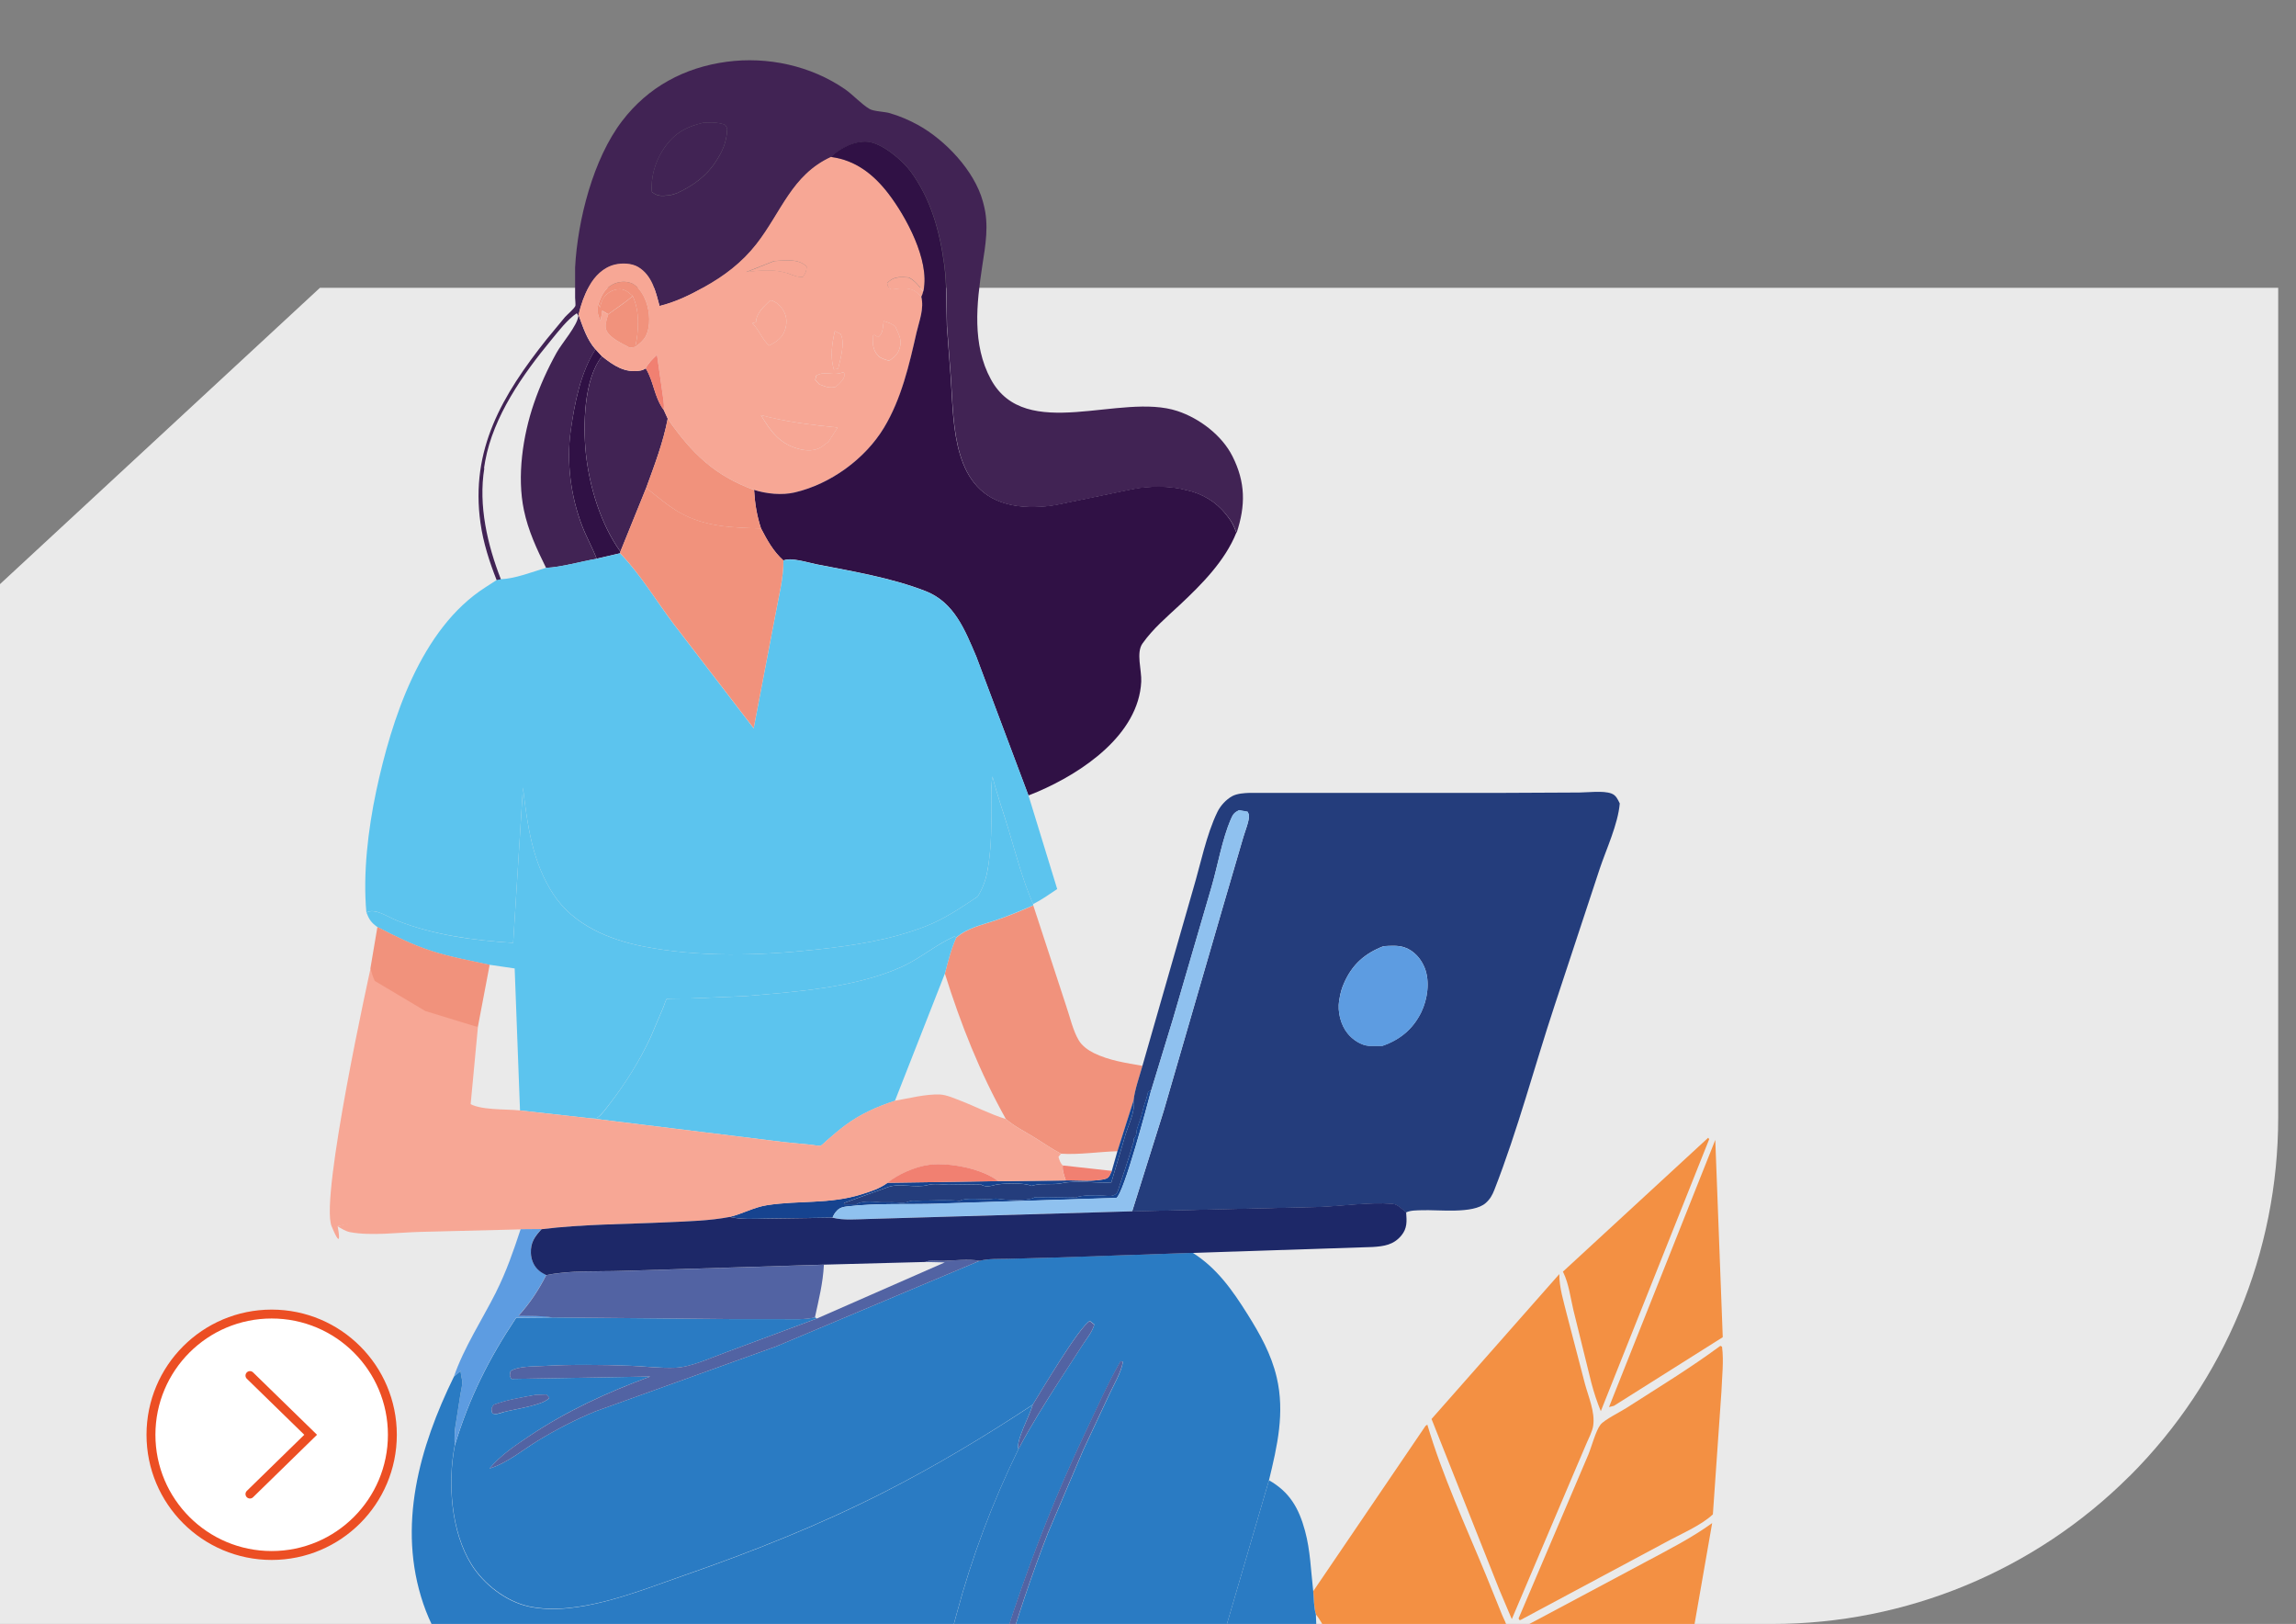
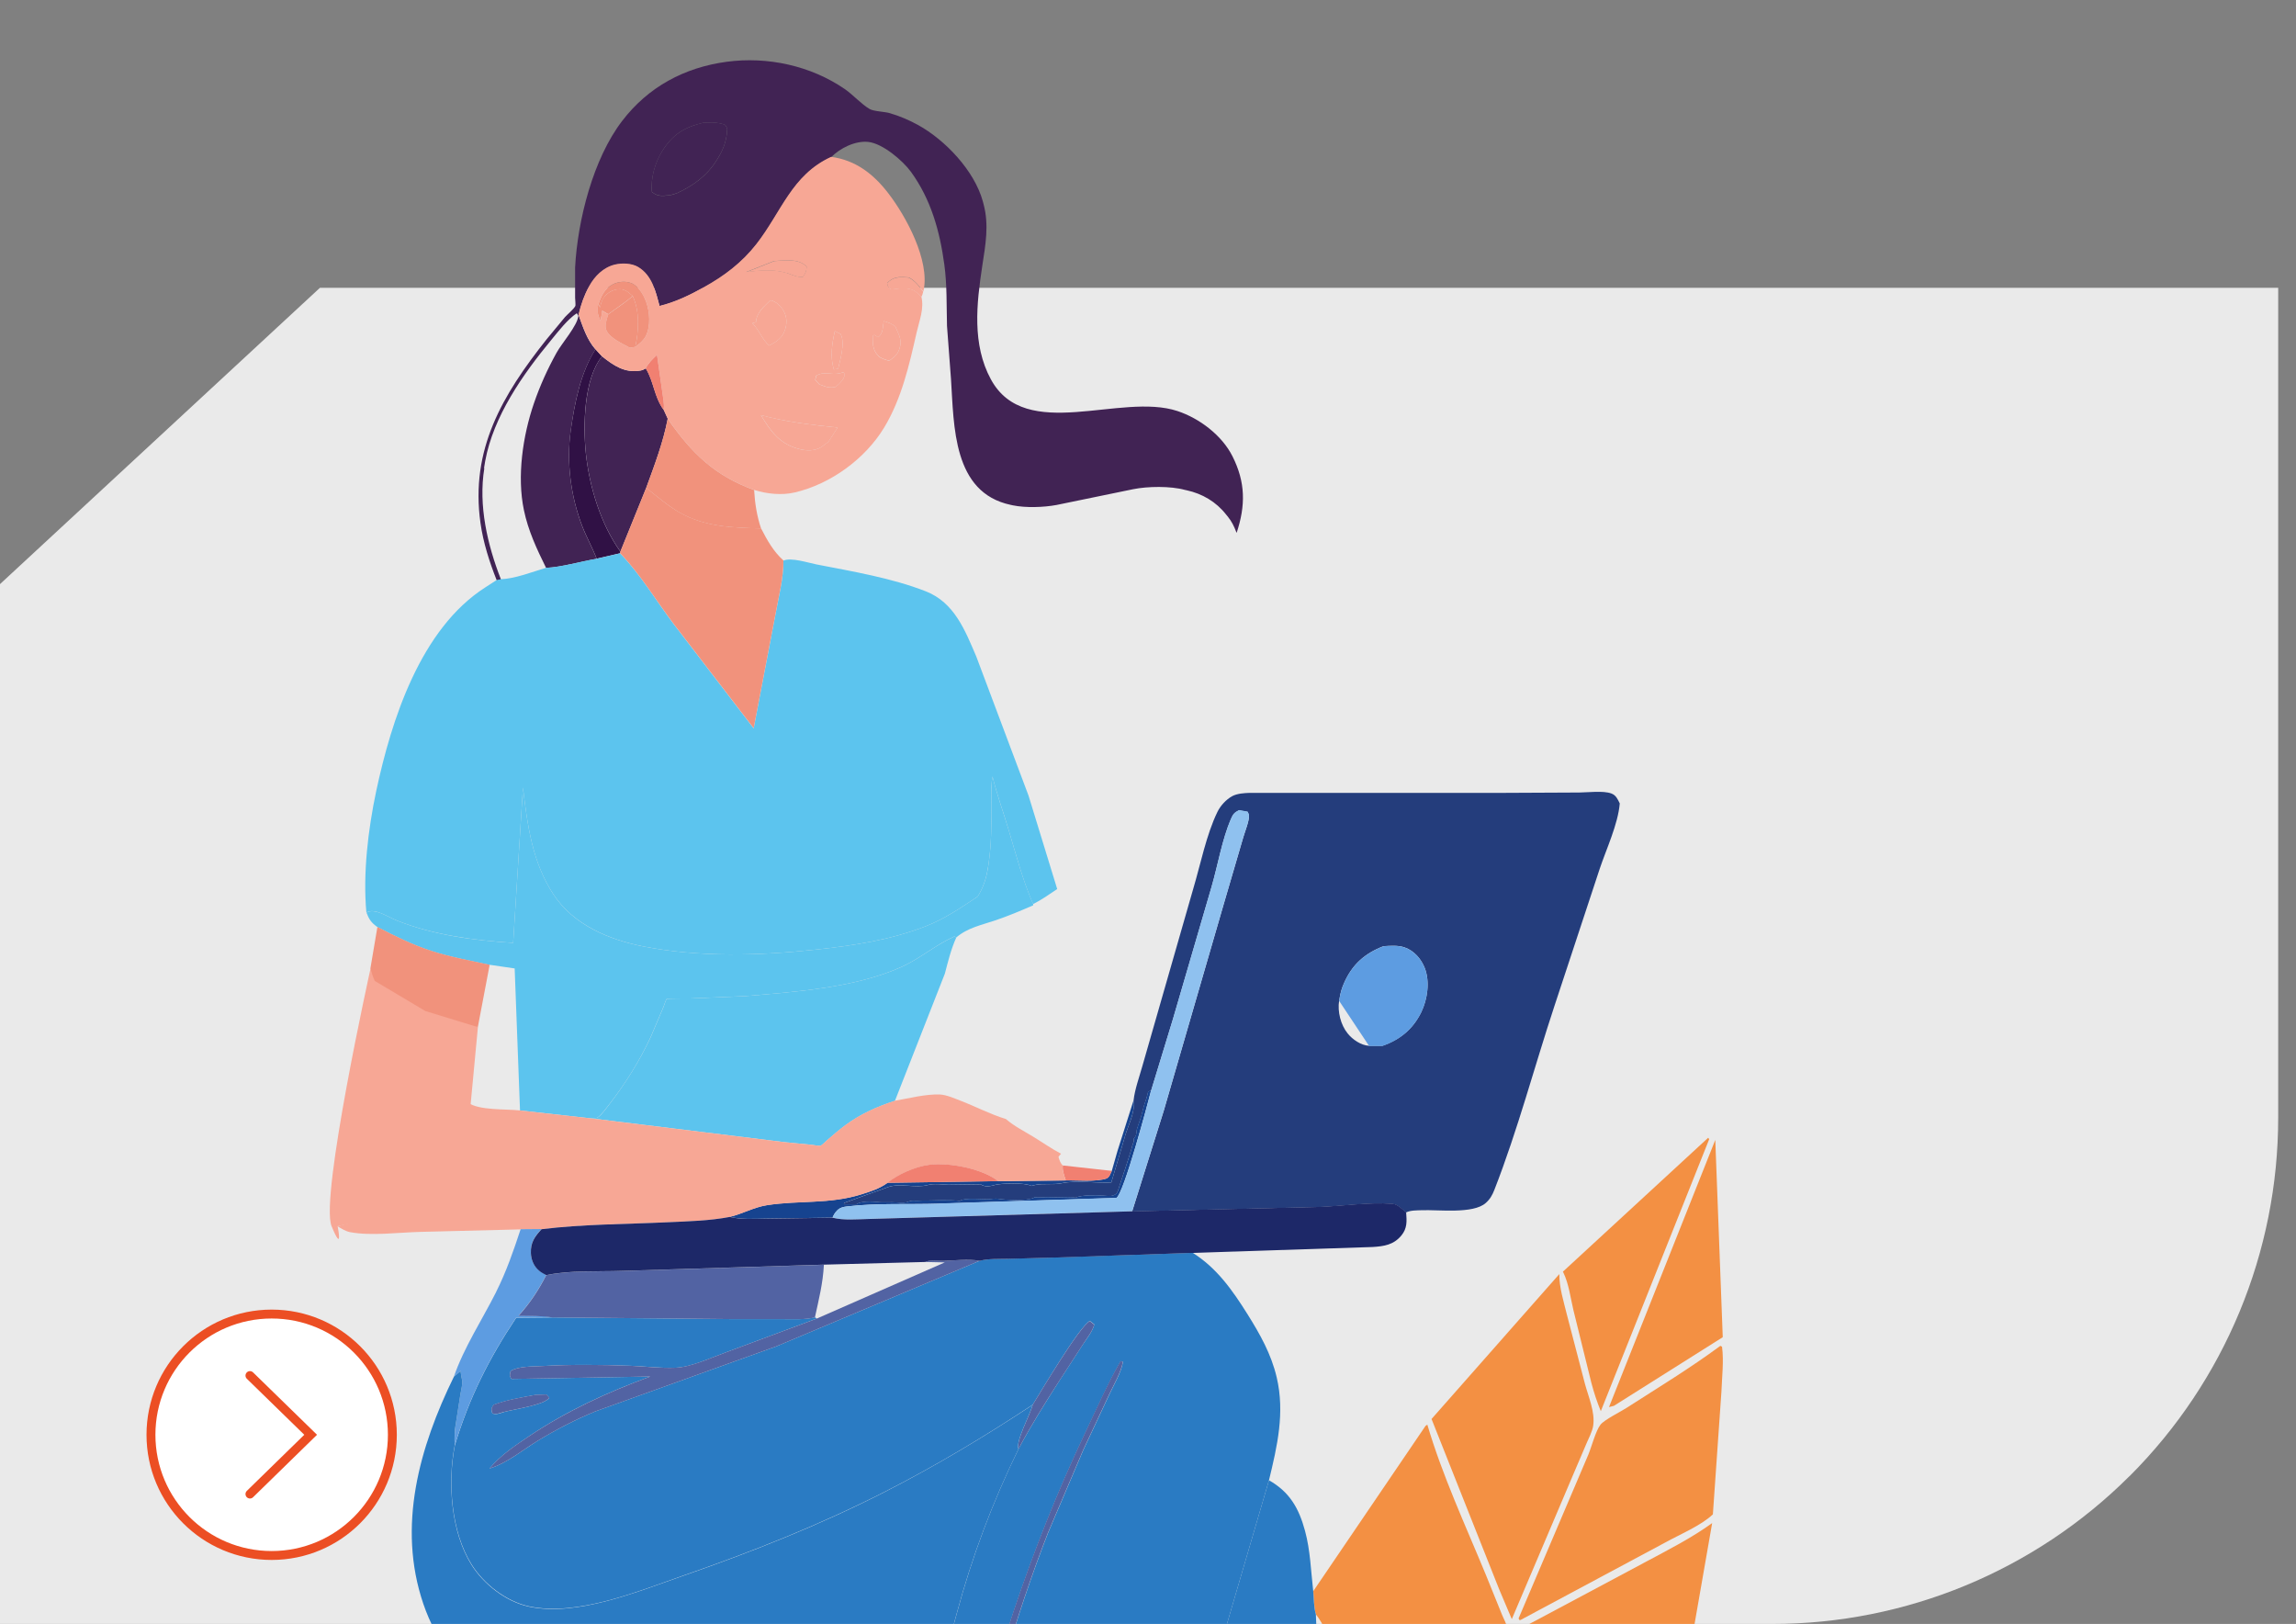
<svg xmlns="http://www.w3.org/2000/svg" id="Layer_2" viewBox="0 0 257.94 182.41">
  <rect x="0" y="0" width="257.94" height="182.41" fill="#808080" stroke="none" />
  <defs>
    <style>
      .cls-1 {
        fill: #1d2868;
      }

      .cls-2 {
        fill: #16438f;
      }

      .cls-3 {
        fill: #f1927c;
      }

      .cls-4 {
        fill: #f7a795;
      }

      .cls-5 {
        fill: #fff;
        stroke: #ec4e23;
        stroke-linecap: round;
        stroke-miterlimit: 10;
      }

      .cls-6 {
        fill: #f18071;
      }

      .cls-7 {
        fill: none;
      }

      .cls-8 {
        fill: #5263a3;
      }

      .cls-9 {
        fill: #2a7bc3;
      }

      .cls-10 {
        fill: #8fc1ef;
      }

      .cls-11 {
        fill: #243d7c;
      }

      .cls-12 {
        fill: #f39043;
      }

      .cls-13 {
        fill: #412354;
      }

      .cls-14 {
        fill: #eaeaea;
      }

      .cls-15 {
        fill: #5d9ce1;
      }

      .cls-16 {
        fill: #301145;
      }

      .cls-17 {
        clip-path: url(#clippath);
      }

      .cls-18 {
        fill: #5cc4ee;
      }
    </style>
    <clipPath id="clippath">
      <path class="cls-7" d="M241.25,165.79h0c-10.66,10.64-25.11,16.62-40.17,16.62H2L0,0l255.94,1.51,2,124.04c0,15.1-6,29.57-16.69,40.24Z" />
    </clipPath>
  </defs>
  <g id="Layer_1-2" data-name="Layer_1">
    <g>
      <path class="cls-14" d="M239.25,165.79h0c-10.66,10.64-25.11,16.62-40.17,16.62H0v-116.8l35.94-33.28h220v93.22c0,15.1-6,29.57-16.68,40.24Z" />
      <g class="cls-17">
        <g>
          <polygon class="cls-12" points="181.31 157.91 193.54 150.2 192.7 128.04 180.76 158.05 181.31 157.91" />
          <path class="cls-12" d="M175.65,142.98c.6,1.25.79,2.82,1.11,4.17l2.02,8.18c.29,1.1.63,2.13,1.06,3.18l12.18-30.56-.12-.15-16.32,15.04.08.15Z" />
          <path class="cls-12" d="M193.39,156.32c.06-1.64.28-3.42.07-5.05l-.19-.1c-3.36,2.49-7.02,4.71-10.54,6.97-.69.45-2.48,1.32-2.93,1.89-.53.67-1.01,2.53-1.37,3.38l-7.83,18.38.11.19.12-.02,16.29-8.72c1.63-.9,3.98-1.88,5.31-3.14l.96-13.78Z" />
          <path class="cls-12" d="M178.22,162.16c.26-.62.68-1.38.77-2.05.21-1.52-.54-3.22-.93-4.66l-2.05-7.86c-.35-1.44-.85-2.99-.83-4.48l-14.36,16.28.06.14,7.53,18.96,1.43,3.38,6.87-16.17,1.51-3.54Z" />
-           <path class="cls-3" d="M107.43,105.31c-.59,1.31-.93,2.66-1.28,4.05,1.82,5.78,3.91,11.05,6.85,16.33.95.82,2.03,1.35,3.09,2,1.04.63,2.02,1.34,3.11,1.9,2.07.13,4.26-.22,6.34-.28l1.82-5.73c.13-1.25.65-2.64.99-3.86-1.88-.33-3.72-.59-5.45-1.43-.65-.32-1.34-.81-1.71-1.44-.65-1.08-1-2.67-1.42-3.88l-3.69-11.27c-1.39.62-2.78,1.19-4.22,1.68-1.57.53-3.15.84-4.43,1.94Z" />
          <path class="cls-12" d="M165.19,194.83l-3.58,8.22c-.48,1.14-1.18,2.41-1.4,3.61l1.73-.74,26.5-12.43,3.91-22.41c-2.34,1.69-4.93,3-7.47,4.36l-9.1,4.86-4.29,2.28c-.4.22-1.22.55-1.51.84-.17.17-.36.78-.46,1.03l-1.33,3.35-3,7.02Z" />
          <path class="cls-12" d="M149.78,185.08l2.8,6.29,7.13,14.91,8.22-19.89,1.09-2.79c.07-.19.29-.6.29-.78,0-.29-.42-1.07-.55-1.4l-1.83-4.52c-2.28-5.53-4.89-11.15-6.58-16.88l-.2.14-12.61,18.56c.08.82.06,1.85.3,2.63.86,1.07,1.39,2.5,1.94,3.75Z" />
          <path class="cls-9" d="M133.92,210.33l2.51,18.4,3.24,21.87,1.25,8.74c.34,2.36.78,4.88.78,7.27,2.6-.48,5.59-.44,8.25-.64l3.03-.46-.62-15.09c-.17-.85-.22-1.68-.28-2.53l-4.16-64.29-.09-2.27c-.24-.78-.22-1.81-.3-2.63-.26-2.25-.32-4.55-.92-6.75-.69-2.54-1.72-4.36-4.05-5.68l-9.98,34.12c.75,3.18.92,6.68,1.34,9.93Z" />
          <path class="cls-11" d="M126.31,127.9l-1.46,4.92c-1.77.1-3.88-.27-5.58.09-1,.21-2.05-.02-3.05.21l-.35.09c-.72-.38-3.26-.31-4.08-.11l-.29.08c-.54.11-.88.13-1.34-.15l-3.65.05c-.71-.02-1.57-.16-2.26.03-1.37.38-3.13-.23-4.44.22l-4.97,1.79-.03.16h1.4c.5-.39,1.76-.32,2.39-.26.34.03.13.03.5.03h.29s.56,0,.56,0c.63-.04,1.48.17,2.06-.05.32-.12.44-.15.79-.12.32.02.59-.02.9-.02,1.29,0,2.65-.11,3.93.02l.19.02c.65-.43,2.62-.12,3.47-.21.3-.03.52-.08.82-.03.87.14,3.2.26,3.98-.09l.15-.09c.57.09,1.12-.04,1.69,0,.89.06,1.83-.06,2.7.02l.2.03c.74-.32,2.25-.28,3.09-.23.39.02.85.12,1.22-.05.4-.17.45-.46.56-.84l.75-2.25.24-.75.28-.89c.11-.3.15-.5.23-.8l.19-.56v-.28c.22-.24.24-.32.29-.66l.04-.33c.09-.34.26-.78.37-1.12.23-.65.34-1.37.58-2.01.11-.31.2-.6.27-.92l.04-.2.36-.19,2.43-7.96,4.34-14.86c.71-2.45,1.18-5.31,2.18-7.63.23-.53.38-.72.9-.98l.97.17c.05.12.13.24.15.37.08.57-.46,1.88-.63,2.48l-2.21,7.55-6.74,23.22-3.54,11.27,20.83-.49c2.73-.09,5.69-.56,8.4-.36.59.04,1.1.61,1.54.96.51-.25,1.17-.23,1.74-.25,1.86-.08,5.79.45,7.21-.81.48-.42.74-.88.97-1.47,2.63-6.72,4.5-13.86,6.77-20.72l5.06-15.33c.75-2.25,2.06-5.01,2.26-7.36-.22-.46-.42-.93-.94-1.12-.92-.34-2.59-.12-3.59-.11l-8.36.04h-28.68c-.61.02-1.42.07-1.97.37-.69.38-1.32,1.07-1.66,1.77-1.25,2.57-1.89,5.86-2.71,8.61l-5.72,19.93c-.34,1.22-.85,2.61-.99,3.86.23,1.4-.72,2.98-1.05,4.33ZM150.44,112.41l.05-.27c.1-.62.25-1.15.51-1.73.92-2.09,2.33-3.32,4.42-4.13.76-.05,1.66-.12,2.39.14,1.06.37,1.85,1.29,2.25,2.31.6,1.53.31,3.53-.4,4.98-.93,1.89-2.39,3.08-4.36,3.76h-1.49c-.91-.05-1.86-.7-2.42-1.4-.78-.97-1.14-2.44-.95-3.66Z" />
          <path class="cls-2" d="M124.33,132.37c-1.21.41-3.28.19-4.6.22l-7.57.08-12.46.19c-.89.65-1.86.95-2.9,1.28-3.59,1.14-7.03.66-10.65,1.23-1.46.23-2.75.97-4.16,1.31,1.28.32,2.69.22,3.99.2l7.54-.11c.16-.35.28-.56.55-.83.3-.3.69-.38,1.1-.43,3.36-.39,6.91-.2,10.3-.31l19.95-.64c.84-.51,3.52-10.6,3.91-12.12l-.36.19-.04.2c-.06.32-.15.61-.27.92-.24.64-.35,1.36-.58,2.01-.12.34-.28.78-.37,1.12l-.04.33c-.05.34-.07.41-.28.66v.28s-.19.56-.19.56c-.08.3-.12.49-.23.8l-.28.89-.24.75-.75,2.25c-.11.38-.17.67-.56.84-.37.16-.83.07-1.22.05-.84-.05-2.35-.08-3.09.23l-.2-.03c-.86-.08-1.81.04-2.7-.02-.57-.04-1.12.09-1.69,0l-.15.09c-.78.35-3.12.23-3.98.09-.3-.05-.52,0-.82.03-.85.09-2.82-.22-3.47.21l-.19-.02c-1.28-.14-2.64-.02-3.93-.02-.31,0-.58.04-.9.02-.35-.02-.47,0-.79.12-.57.22-1.43,0-2.06.05h-.85c-.37,0-.17,0-.5-.03-.63-.06-1.89-.13-2.39.26h-1.4l.03-.16,4.97-1.79c1.32-.45,3.08.16,4.44-.22.69-.19,1.55-.05,2.26-.03l3.65-.05c.46.28.8.26,1.34.15l.29-.08c.82-.2,3.36-.27,4.08.11l.35-.09c1-.23,2.05,0,3.05-.21,1.7-.36,3.8.02,5.58-.09l1.46-4.92c.33-1.35,1.27-2.93,1.05-4.33l-1.82,5.73-.63,2.21c-.14.27-.28.75-.58.85Z" />
          <path class="cls-6" d="M124.33,132.37c.3-.1.44-.58.58-.85l-5.51-.61c-.08.57.17,1.14.33,1.68,1.32-.03,3.39.19,4.6-.22Z" />
-           <path class="cls-15" d="M153.81,117.49h1.49c1.98-.69,3.43-1.88,4.36-3.77.71-1.45,1-3.45.4-4.98-.4-1.03-1.19-1.94-2.25-2.31-.73-.26-1.63-.19-2.39-.14-2.09.81-3.5,2.04-4.42,4.13-.25.58-.41,1.11-.51,1.73l-.05.27c-.19,1.22.16,2.69.95,3.66.56.7,1.51,1.35,2.42,1.41Z" />
+           <path class="cls-15" d="M153.81,117.49h1.49c1.98-.69,3.43-1.88,4.36-3.77.71-1.45,1-3.45.4-4.98-.4-1.03-1.19-1.94-2.25-2.31-.73-.26-1.63-.19-2.39-.14-2.09.81-3.5,2.04-4.42,4.13-.25.58-.41,1.11-.51,1.73l-.05.27Z" />
          <path class="cls-10" d="M105.48,135.2c-3.39.11-6.94-.08-10.3.31-.41.05-.8.13-1.1.43-.28.27-.39.49-.55.83,1.28.33,2.79.18,4.1.14l6.59-.19,22.97-.67,3.54-11.27,6.74-23.22,2.21-7.55c.17-.59.71-1.91.63-2.48-.02-.13-.1-.25-.15-.37l-.97-.17c-.51.26-.67.45-.9.98-1,2.32-1.46,5.18-2.18,7.63l-4.34,14.86-2.43,7.96c-.39,1.52-3.07,11.61-3.91,12.12l-19.95.64Z" />
          <path class="cls-13" d="M54.38,52.57l.04-.25.09-.54c.92-5.02,4.22-9.72,7.4-13.57.84-1.02,1.81-2.3,2.89-3.03l.17.29c-.07,1.07-1.87,3.1-2.45,4.16-1.01,1.82-1.86,3.7-2.54,5.68-1.25,3.65-1.92,8.2-1.12,12,.48,2.3,1.45,4.38,2.49,6.48,1.78-.09,3.9-.73,5.68-1.02-.47-1.25-1.14-2.41-1.62-3.66-1.29-3.33-1.79-7.22-1.29-10.76.43-3.05,1.08-6.47,2.78-9.1-.98-1.13-1.4-2.49-1.9-3.87.27-1.13.64-2.21,1.2-3.22.62-1.12,1.58-2.09,2.86-2.41.81-.2,1.92-.17,2.65.27,1.55.93,1.96,2.75,2.39,4.37,1.76-.43,3.39-1.22,4.98-2.1,2.29-1.27,4.25-2.75,5.88-4.82,2.84-3.61,3.99-7.79,8.42-9.82.99-1,2.68-1.86,4.15-1.71,1.63.16,3.91,2.12,4.81,3.36,2.25,3.1,3.24,6.66,3.75,10.42.31,2.29.24,4.59.3,6.89l.45,6c.34,5.23.19,12.72,6.71,14.1l.23.05c1.45.3,3.48.23,4.92-.04l8.6-1.77c1.62-.33,4.21-.37,5.82.08l.19.04c1.76.38,3.32,1.3,4.43,2.72l.19.23c.47.59.69,1.06.96,1.75l.04.08c1.01-3.07,1.01-5.66-.47-8.6-1.18-2.35-3.7-4.26-6.18-5.08-6.4-2.12-17.06,3.61-20.96-3.56-2.13-3.92-1.61-8.5-.97-12.73.36-2.35.78-4.59.15-6.94l-.09-.34c-.95-3.44-4.22-6.88-7.29-8.57-1-.55-2.09-1.01-3.19-1.33-.57-.16-1.79-.19-2.24-.46-.92-.54-1.84-1.58-2.76-2.22-3.83-2.64-8.7-3.7-13.3-3.08-4.74.64-8.81,2.82-11.73,6.64-3.27,4.26-5.01,11.17-5.29,16.46v3.4c0,.19.08.83.02.94-.17.34-.88.93-1.16,1.24l-2.06,2.49c-4.96,6.25-8.6,12.38-7.43,20.64.31,2.21,1.01,4.38,1.83,6.45l.47-.11c-1.52-3.88-2.55-8.31-1.87-12.49ZM74.41,16.95c1.17-1.86,2.5-2.67,4.6-3.16.81-.04,1.51-.07,2.3.18.26.08.27.25.39.49-.05,1.25-.4,2.26-1.05,3.32l-.18.28c-1.06,1.7-2.6,2.8-4.39,3.63-.3.11-.61.22-.93.25-.79.1-1.28.14-1.91-.37-.16-1.55.35-3.3,1.17-4.62Z" />
          <path class="cls-16" d="M65.82,50.96c-.33-3.11-.25-8.39,1.81-10.93l-.73-.8c-1.69,2.63-2.34,6.05-2.78,9.1-.5,3.55,0,7.43,1.29,10.76.48,1.25,1.15,2.42,1.62,3.66l2.64-.61.03-.17c-2.21-3.09-3.48-7.26-3.88-11.01Z" />
          <path class="cls-13" d="M75.15,21.93c.31-.04.63-.15.93-.25,1.79-.83,3.33-1.93,4.39-3.63l.18-.28c.66-1.06,1-2.07,1.05-3.32-.12-.23-.13-.4-.39-.49-.79-.25-1.48-.22-2.3-.18-2.1.5-3.43,1.3-4.6,3.16-.83,1.32-1.33,3.07-1.17,4.62.63.5,1.12.46,1.91.37Z" />
          <path class="cls-13" d="M74.56,46.04c-1.08-1.48-1.11-3.22-2.01-4.66-.19.11-.36.2-.58.24-1.77.32-3.03-.56-4.34-1.6-2.05,2.55-2.13,7.82-1.81,10.93.4,3.75,1.67,7.92,3.88,11.01l2.9-7.16c.93-2.55,1.91-5.1,2.42-7.78l-.45-.99Z" />
          <path class="cls-4" d="M71.96,41.62c.22-.04.39-.13.58-.24.31-.63.76-1.04,1.27-1.52l.75,5.27c.05.34.05.57,0,.91l.45.99c2.69,3.86,5.23,6.38,9.71,8,1.42.45,3.12.63,4.58.28,4.01-.94,7.89-3.76,10.02-7.27,1.97-3.25,2.83-7.05,3.66-10.71.3-1.32.86-2.65.53-4.01l-.56-.51c-.73-.58-1.68-.44-2.54-.34l-.27.03c-.39-.25-.36-.24-.48-.7l.2-.2c.69-.59,1.4-.49,2.25-.44.73.39,1.12.94,1.61,1.58l.05-.16c.67-3.37-1.95-8.23-3.96-10.85-1.65-2.16-3.68-3.75-6.44-4.11-4.44,2.03-5.59,6.21-8.42,9.82-1.63,2.07-3.59,3.55-5.88,4.82-1.58.88-3.21,1.67-4.98,2.1-.42-1.62-.84-3.44-2.39-4.37-.73-.44-1.84-.47-2.65-.27-1.28.32-2.24,1.29-2.86,2.41-.56,1.02-.94,2.09-1.2,3.22.51,1.38.93,2.74,1.9,3.87l.73.8c1.31,1.03,2.57,1.91,4.34,1.6ZM98.21,37.62l.44.27c.57-.41.52-1.14.63-1.82.5.15.9.27,1.31.62.31.78.71,1.32.54,2.17-.17.84-.55,1.2-1.25,1.67-.4-.12-.91-.24-1.21-.55-.65-.68-.62-1.37-.63-2.26l.17-.09ZM84.67,36.46l-.15-.15.41-.13c.07-1.1.89-1.73,1.62-2.45l.25.07c.58.23,1.04.72,1.31,1.27.31.63.3,1.35.07,2.01-.33.92-.95,1.3-1.78,1.74-.77-.72-1.06-1.6-1.73-2.36ZM93.06,49.63l-.8.59c-.74.44-1.6.43-2.42.23-2.22-.54-3.25-1.96-4.36-3.82,2.88.77,5.67,1.09,8.62,1.39l-1.04,1.61ZM93.79,37.19l.64.32c.55.97-.03,2.86-.27,3.9l-.48.09c-.44-1.41-.21-2.91.11-4.32ZM91.7,42.19c.97-.55,1.67-.01,2.68-.27l.31-.09h.11s.1.28.1.28c-.16.63-.55.92-1.01,1.34-.72.19-1.18-.03-1.86-.28l-.45-.5.11-.48ZM86.97,29.32l.74-.05c1.09-.04,2.07-.12,2.91.66-.03.58-.11.69-.43,1.18-.63.03-1.2-.24-1.78-.45-1.55-.46-3-.3-4.57-.11l3.13-1.24ZM67.24,34.13c.32-.93.67-1.68,1.57-2.17.58-.32,1.44-.41,2.07-.17.83.32,1.4,1.29,1.7,2.08.42,1.14.54,2.77-.03,3.88-.27.52-.73.87-1.18,1.22l-.62.09c-.82-.46-2.21-1.05-2.62-1.94-.24-.52.05-1.29.2-1.81l-.68-.4c-.03.39-.1.76-.19,1.14-.31-.67-.42-1.18-.23-1.91Z" />
          <path class="cls-4" d="M94.16,41.41c.24-1.04.82-2.94.27-3.9l-.64-.32c-.32,1.41-.55,2.9-.11,4.32l.48-.09Z" />
          <path class="cls-4" d="M93.9,43.45c.46-.42.84-.71,1.01-1.34l-.1-.28h-.11s-.31.09-.31.09c-1.01.26-1.71-.28-2.68.27l-.11.48.45.5c.68.25,1.14.47,1.86.28Z" />
          <path class="cls-4" d="M102.11,31.18c-.85-.05-1.56-.15-2.25.44l-.2.2c.12.46.09.45.48.7l.27-.03c.86-.1,1.81-.24,2.54.34l.56.51c.11-.17.15-.38.21-.57-.49-.64-.88-1.19-1.61-1.58Z" />
          <path class="cls-6" d="M74.56,45.13l-.75-5.27c-.5.48-.95.89-1.27,1.52.9,1.44.93,3.18,2.01,4.66.05-.33.05-.57,0-.91Z" />
          <path class="cls-4" d="M88.42,30.67c.58.21,1.15.49,1.78.45.32-.5.4-.6.43-1.18-.85-.79-1.83-.7-2.91-.66l-.74.05-3.13,1.24c1.58-.19,3.02-.35,4.57.11Z" />
          <path class="cls-4" d="M99.88,40.52c.7-.46,1.08-.82,1.25-1.67.17-.85-.23-1.39-.54-2.17-.41-.35-.81-.46-1.31-.62-.11.68-.06,1.41-.63,1.82l-.44-.27-.17.09c.01.89-.02,1.58.63,2.26.3.31.81.44,1.21.55Z" />
          <path class="cls-4" d="M88.18,37.08c.23-.66.24-1.37-.07-2.01-.27-.56-.73-1.04-1.31-1.27l-.25-.07c-.73.72-1.55,1.36-1.62,2.45l-.41.13.15.15c.66.76.96,1.64,1.73,2.36.83-.44,1.46-.81,1.78-1.74Z" />
          <path class="cls-4" d="M89.85,50.45c.82.2,1.68.21,2.42-.23l.8-.59,1.04-1.61c-2.95-.29-5.75-.62-8.62-1.39,1.11,1.86,2.14,3.28,4.36,3.82Z" />
          <path class="cls-3" d="M67.86,33.4c.38-.51.91-.83,1.55-.9.77-.08,1.13.29,1.67.75.8,1.74.68,3.88.29,5.72.45-.35.91-.7,1.18-1.22.57-1.11.45-2.74.03-3.88-.29-.79-.87-1.77-1.7-2.08-.62-.24-1.48-.15-2.07.17-.9.49-1.25,1.24-1.57,2.17l.17.42c.1-.42.19-.8.46-1.15Z" />
          <path class="cls-3" d="M68.33,35.3c.92-.71,1.87-1.27,2.75-2.06-.54-.46-.9-.83-1.67-.75-.63.07-1.17.4-1.55.9-.27.35-.35.74-.46,1.15l-.17-.42c-.2.73-.09,1.24.23,1.91.08-.38.16-.75.19-1.14l.68.4Z" />
          <path class="cls-3" d="M71.08,33.25c-.88.79-1.82,1.35-2.75,2.06-.16.52-.45,1.29-.2,1.81.41.89,1.8,1.48,2.62,1.94l.62-.09c.4-1.84.52-3.98-.29-5.72Z" />
-           <path class="cls-16" d="M137.91,58l-.19-.23c-1.11-1.42-2.67-2.34-4.43-2.72l-.19-.04c-1.61-.46-4.2-.42-5.82-.08l-8.6,1.77c-1.44.27-3.47.34-4.92.04l-.23-.05c-6.52-1.39-6.37-8.87-6.71-14.1l-.45-6c-.07-2.3,0-4.6-.3-6.89-.51-3.76-1.49-7.32-3.75-10.42-.9-1.24-3.19-3.19-4.81-3.36-1.47-.15-3.16.71-4.15,1.71,2.76.36,4.78,1.96,6.44,4.11,2.01,2.62,4.63,7.48,3.96,10.85l-.05.16c-.06.19-.1.4-.21.57.33,1.36-.22,2.69-.53,4.01-.83,3.66-1.7,7.46-3.66,10.71-2.13,3.52-6.01,6.33-10.02,7.27-1.46.34-3.16.16-4.58-.28.09,1.51.31,2.88.78,4.32.7,1.34,1.37,2.57,2.51,3.6.87-.38,2.77.24,3.73.43,4.04.79,8.43,1.52,12.27,3.02,3.21,1.26,4.41,4.38,5.68,7.35l5.86,15.6,1.06-.43c4.96-2.13,11.32-6.38,11.61-12.36.06-1.27-.6-3.24.14-4.28,1.19-1.68,2.73-2.97,4.23-4.37,2.46-2.31,5.05-4.92,6.32-8.09l-.04-.08c-.27-.69-.49-1.16-.96-1.75Z" />
          <path class="cls-18" d="M44.56,103.39c4.13,1.64,8.68,2.23,13.09,2.52l1.1-17.45c.5,4.21,1.04,8.38,3.43,12.01,2.24,3.4,6.2,5.06,10.06,5.83,6.27,1.24,13.05,1.05,19.37.37,4.22-.45,8.41-1.08,12.39-2.63,2.15-.84,3.92-2.06,5.83-3.33l.19-.32c.58-1.03.85-2.06,1.02-3.22l.04-.3c.3-2.1.3-4.26.31-6.37,0-1.07-.09-2.23.11-3.28.51,2.05,1.24,4.05,1.84,6.08.83,2.78,1.56,5.58,2.72,8.25.96-.48,1.82-1.09,2.71-1.69l-3.22-10.49-5.86-15.6c-1.27-2.97-2.47-6.09-5.68-7.35-3.84-1.5-8.22-2.23-12.27-3.02-.96-.19-2.85-.81-3.73-.43.02,1.99-.55,4.12-.9,6.08l-2.44,12.76-8.97-11.69c-1.93-2.55-3.66-5.47-5.86-7.78l-.18-.19-2.64.61c-1.78.3-3.9.94-5.68,1.02-1.56.46-3.49,1.23-5.1,1.28l-.47.11-1.24.8c-7.29,4.66-10.56,14.89-12.27,22.91-.91,4.3-1.5,9.25-1.1,13.62.92-.56,2.44.51,3.39.88Z" />
          <path class="cls-3" d="M76.36,57.57c-1.33-.75-2.56-1.84-3.77-2.77l-2.9,7.16-.03.17.18.19c2.19,2.32,3.93,5.23,5.86,7.78l8.97,11.69,2.44-12.76c.35-1.96.92-4.09.9-6.08-1.14-1.03-1.81-2.25-2.51-3.6-3.2-.09-6.26-.16-9.14-1.78Z" />
          <path class="cls-3" d="M75.01,47.03c-.51,2.67-1.49,5.23-2.42,7.78,1.21.93,2.45,2.02,3.77,2.77,2.87,1.62,5.93,1.69,9.14,1.78-.48-1.45-.69-2.81-.78-4.32-4.47-1.63-7.02-4.14-9.71-8Z" />
          <path class="cls-18" d="M55.02,108.37l2.8.41.6,15.95,8.07.9c.2-.03.42-.01.6-.09.36-.16,1.04-1.1,1.32-1.45,1.83-2.35,3.42-4.88,4.68-7.59l1.44-3.39c.06-.14.28-.83.36-.9.07-.06,2.29-.05,2.6-.06l6.19-.26c5.67-.48,12.42-.93,17.66-3.31,2.07-.94,3.82-2.49,5.89-3.4l.19.13c1.27-1.1,2.86-1.41,4.43-1.94,1.44-.49,2.82-1.07,4.22-1.68v-.14c-1.17-2.67-1.9-5.47-2.73-8.25-.61-2.03-1.33-4.02-1.84-6.08-.2,1.05-.1,2.21-.11,3.28-.01,2.11-.01,4.27-.31,6.37l-.04.3c-.16,1.16-.44,2.19-1.02,3.22l-.19.32c-1.91,1.27-3.68,2.49-5.83,3.33-3.98,1.55-8.17,2.18-12.39,2.63-6.32.68-13.11.87-19.37-.37-3.87-.76-7.82-2.42-10.06-5.83-2.39-3.63-2.93-7.8-3.43-12.01l-1.1,17.45c-4.41-.28-8.95-.87-13.09-2.52-.95-.38-2.47-1.44-3.39-.88.3.78.55,1.14,1.24,1.63,1.99,1.03,3.94,2,6.08,2.69,2.12.68,4.35,1.08,6.53,1.56Z" />
          <path class="cls-4" d="M53.69,115.37l-.94,9.98-4.83,10.33-9.99,2.05s.65,3.22-.68,0c-1.33-3.22,4.39-29,4.39-29l12.06,6.64Z" />
          <path class="cls-3" d="M47.77,113.56l5.91,1.81,1.33-7c-2.17-.48-4.4-.87-6.53-1.56-2.14-.69-4.09-1.66-6.08-2.69l-.78,4.6c.12.52.25.97.48,1.46l5.66,3.37Z" />
          <path class="cls-18" d="M91.36,128.62c.13.01.72.12.83.08.16-.06.59-.5.73-.62.68-.58,1.35-1.17,2.07-1.7,1.69-1.25,3.55-2.08,5.55-2.73l5.61-14.29c.36-1.38.69-2.74,1.28-4.05l-.19-.13c-2.07.91-3.82,2.45-5.89,3.4-5.25,2.38-12,2.83-17.66,3.31l-6.19.26c-.31,0-2.52,0-2.6.06-.08.07-.31.76-.36.9l-1.44,3.39c-1.26,2.7-2.86,5.23-4.68,7.59-.27.35-.95,1.3-1.32,1.45-.19.08-.4.06-.6.09l21.63,2.66,3.24.32Z" />
          <path class="cls-4" d="M48.53,128.7c-.38.58-.85,1.09-1.2,1.69-.93,1.62-1.7,4.37-3.31,5.43-1.54,1.01-4.29,1.38-6.1,1.92.43.26.9.56,1.4.66,2.42.45,5.46.03,7.92-.03l11.25-.28,2.34-.02c4.64-.57,9.48-.57,14.16-.78,2.34-.11,4.69-.16,7-.6,1.41-.33,2.7-1.08,4.16-1.31,3.62-.57,7.06-.09,10.65-1.23,1.04-.33,2.01-.63,2.9-1.28,1.2-.97,3.12-1.82,4.67-2.02,2.26-.3,5.99.42,7.79,1.83l7.57-.08c-.16-.54-.41-1.12-.33-1.68-.29-.29-.37-.6-.49-.98l.29-.35c-1.08-.56-2.07-1.27-3.11-1.9-1.06-.65-2.14-1.18-3.09-2-1.73-.52-3.45-1.43-5.16-2.08-.68-.26-1.5-.63-2.23-.67-1.61-.07-3.49.43-5.08.7-1.99.65-3.85,1.48-5.55,2.73-.72.53-1.39,1.12-2.07,1.7-.14.12-.56.56-.73.62-.11.04-.71-.06-.83-.08l-3.24-.32-21.63-2.66-8.07-.9c-1.53-.18-4.6.02-5.83-.88-1.63.7-3.12,3.39-4.07,4.84Z" />
          <path class="cls-6" d="M104.36,130.84c-1.54.2-3.47,1.05-4.67,2.02l12.46-.19c-1.81-1.41-5.53-2.13-7.79-1.83Z" />
          <path class="cls-9" d="M113.18,141.4c-1.01.03-2.14-.04-3.13.22l-22.86,9.62-20.3,7.29c-2.23.92-4.39,2.03-6.44,3.28-1.75,1.07-3.48,2.54-5.46,3.14,1.23-1.47,2.82-2.53,4.39-3.59,4.26-2.87,8.86-4.98,13.67-6.74l-15.6.27c-.24-.4-.19-.42-.09-.88.84-.57,2.56-.51,3.56-.57,3.31-.19,6.59-.15,9.9-.03,1.66.06,3.43.29,5.08.22,1.76-.07,3.95-1.12,5.63-1.72l10.25-3.81-.23-.13c-1.12.27-2.3.2-3.45.2h-5.52s-20.42-.19-20.42-.19l-4.17.04c-3.09,4.64-5.28,9-6.89,14.33-.82,4.19-.42,9.72,1.89,13.39,1.37,2.19,3.89,4.14,6.43,4.69,5.4,1.17,12.33-1.71,17.35-3.46,7.73-2.68,15.37-5.71,22.67-9.43,5.75-2.93,11.19-6.2,16.58-9.76.95-1.53,5.21-8.75,6.42-9.41l.5.4c-.2.77-.79,1.5-1.23,2.16l-2.69,4.15c-1.6,2.5-3.18,5.02-4.58,7.64-2.96,6.07-5.21,12.05-6.97,18.58-.57,2.12-1.21,4.28-1.59,6.44l-1.7,8.4-.72,3.48-.16.99-.24,1.51-.14,1.21-.4,2.84-.15.98-.26,1.66-.13,1.31-.13.79-.21,2.12-.33,3.73-.35,2.58-.49,4.96-.14.44c-.03.65,0,1.38-.1,2.01l-.09,1.29-.17,1.98-.06,1.26-.13,2.1-.14,1.65-.06.28c0,.72.09,1.61-.06,2.31l-.1.82-.31,4.5-29.2.1,29.15-.02-.23,2.72-.16,3.57-.06,1.45-.14,2.06v1.74s0,1.75,0,1.75v1.95s0,1.76,0,1.76v.95s0,2.52,0,2.52l-.04,1.38.08,1.27c.48.29.9.2,1.46.21l13.73.47,3.69-.13c.67-.08,1.18-.3,1.57-.85l.22-1.05.15-.91.23-1.48.23-1.17.27-1.47.21-1.42.14-.97.16-1.27.26-1.54.32-1.57.25-.92.95-5.14.34-.7c.25-1.31.54-2.65,1-3.9,1.05-3.02,1.2-6.65,1.81-9.79.16-.85.21-1.73.61-2.5.03-.27.03-.15.01-.42-.22-4.06,1.15-7.98,2.11-11.87l3.73-14.59.62-2.77,9.98-34.12c.93-3.84,1.8-7.58.87-11.55-.61-2.61-1.87-4.85-3.28-7.1-1.69-2.69-3.44-5.19-6.16-6.9l-15.33.52-5.47.15ZM55.44,157.8c1.52-.57,3.15-.83,4.73-1.12l1.21-.04.33.36c-.52.82-4.01,1.3-5.12,1.61-.52.17-.73.28-1.28.17-.12-.54-.16-.51.13-.97ZM126.16,152.97c-.2,1.19-1.01,2.54-1.52,3.63l-2.95,6.3-3.94,9.26c-3.8,9.73-6.57,19.81-9,29.95-4.42,20.26-7.33,40.95-7.7,61.71l-.28.06c-.39-3.5.05-7.2.22-10.71l2.49-26.61,4.61-25.13c3.31-13.92,7.65-27.44,13.79-40.39,1.3-2.73,2.53-5.52,4.02-8.15l.27.08Z" />
          <path class="cls-8" d="M56.59,158.6c1.11-.3,4.6-.78,5.12-1.61l-.33-.36-1.21.04c-1.59.3-3.22.55-4.73,1.12-.29.46-.25.44-.13.97.55.11.76,0,1.28-.17Z" />
          <path class="cls-8" d="M114.43,162.74c1.39-2.62,2.97-5.14,4.58-7.64l2.69-4.15c.43-.67,1.03-1.4,1.23-2.16l-.5-.4c-1.2.66-5.47,7.87-6.42,9.41-.26,1.08-1.93,4.07-1.58,4.95Z" />
          <path class="cls-15" d="M55.73,145.14c-1.54,3.06-3.62,6.24-4.73,9.47l.74-.62c.04.34.08.64.16.97.1.47-.09,1.14-.17,1.61l-.52,3.32c-.15.83-.14,1.61-.12,2.45,1.62-5.33,3.8-9.69,6.89-14.33l4.17-.04c-1.27-.22-2.61-.18-3.9-.2,1.25-1.36,2.27-2.91,3.11-4.56-.28-.15-.58-.31-.82-.51-.58-.49-.89-1.24-.91-1.98-.03-1.17.43-1.84,1.2-2.67l-2.34.02c-.8,2.43-1.61,4.77-2.76,7.06Z" />
          <path class="cls-8" d="M108.08,201.42l-4.61,25.13-2.49,26.61c-.17,3.51-.61,7.22-.22,10.71l.28-.06c.37-20.76,3.28-41.45,7.7-61.71,2.44-10.14,5.2-20.22,9-29.95l3.94-9.26,2.95-6.3c.51-1.09,1.32-2.44,1.52-3.63l-.27-.08c-1.5,2.63-2.73,5.42-4.02,8.15-6.14,12.95-10.48,26.47-13.79,40.39Z" />
          <path class="cls-8" d="M91.78,148.1l-10.25,3.81c-1.68.6-3.87,1.64-5.63,1.72-1.65.07-3.42-.15-5.08-.22-3.31-.12-6.59-.16-9.9.03-1,.06-2.71,0-3.56.57-.09.47-.15.48.09.88l15.6-.27c-4.82,1.77-9.41,3.88-13.67,6.74-1.58,1.06-3.17,2.13-4.39,3.59,1.98-.6,3.7-2.07,5.46-3.14,2.06-1.25,4.22-2.37,6.44-3.28l20.3-7.29,22.86-9.62c-1.38-.25-2.75-.01-4.14,0-.54,0-1.52-.13-1.98.13l2.21.05-14.36,6.3Z" />
          <path class="cls-8" d="M62.16,147.98l20.42.19h5.52c1.14,0,2.33.08,3.45-.19.44-2.04.9-3.81,1.01-5.92l-22.67.7c-2.68.1-5.92-.09-8.53.48-.83,1.64-1.86,3.2-3.11,4.56,1.29.02,2.63-.02,3.9.2Z" />
          <path class="cls-1" d="M148.02,135.57l-20.83.49-22.97.67-6.59.19c-1.31.03-2.82.18-4.1-.14l-7.54.11c-1.31.01-2.72.12-3.99-.2-2.31.44-4.66.49-7,.6-4.68.22-9.52.21-14.16.78-.77.83-1.24,1.49-1.2,2.67.02.74.33,1.5.91,1.98.24.21.54.36.82.51,2.6-.57,5.85-.38,8.53-.48l22.67-.7,11.38-.3c.46-.26,1.44-.12,1.98-.13,1.39-.02,2.76-.25,4.14,0,.98-.26,2.11-.19,3.13-.22l5.47-.15,15.33-.52,20.18-.66c1.31-.08,2.38-.24,3.25-1.29.68-.82.61-1.61.54-2.61-.45-.35-.95-.92-1.54-.96-2.71-.2-5.67.27-8.4.36Z" />
          <path class="cls-9" d="M51.21,159.9l.52-3.32c.08-.48.27-1.15.17-1.61-.07-.33-.12-.63-.16-.97l-.74.62c-3.89,7.94-6.4,16.81-3.45,25.51,1.53,4.49,4.29,7.98,8.59,10.08l5.18,1.97c2.22.33,4.38.89,6.61,1.16,3.78.45,7.8.49,11.57.01l6.56-1.14,12.47-5.04,7.33.61c.38-2.16,1.02-4.32,1.59-6.44,1.75-6.52,4.01-12.5,6.97-18.58-.35-.87,1.32-3.86,1.58-4.95-5.38,3.55-10.83,6.82-16.58,9.76-7.29,3.72-14.94,6.75-22.67,9.43-5.02,1.74-11.96,4.63-17.35,3.46-2.55-.55-5.06-2.5-6.43-4.69-2.31-3.68-2.7-9.21-1.89-13.39-.03-.84-.03-1.61.12-2.45Z" />
        </g>
      </g>
      <g>
        <circle class="cls-5" cx="30.52" cy="161.16" r="13.56" />
        <polyline class="cls-5" points="28.08 154.51 34.9 161.16 28.08 167.82" />
      </g>
    </g>
  </g>
</svg>